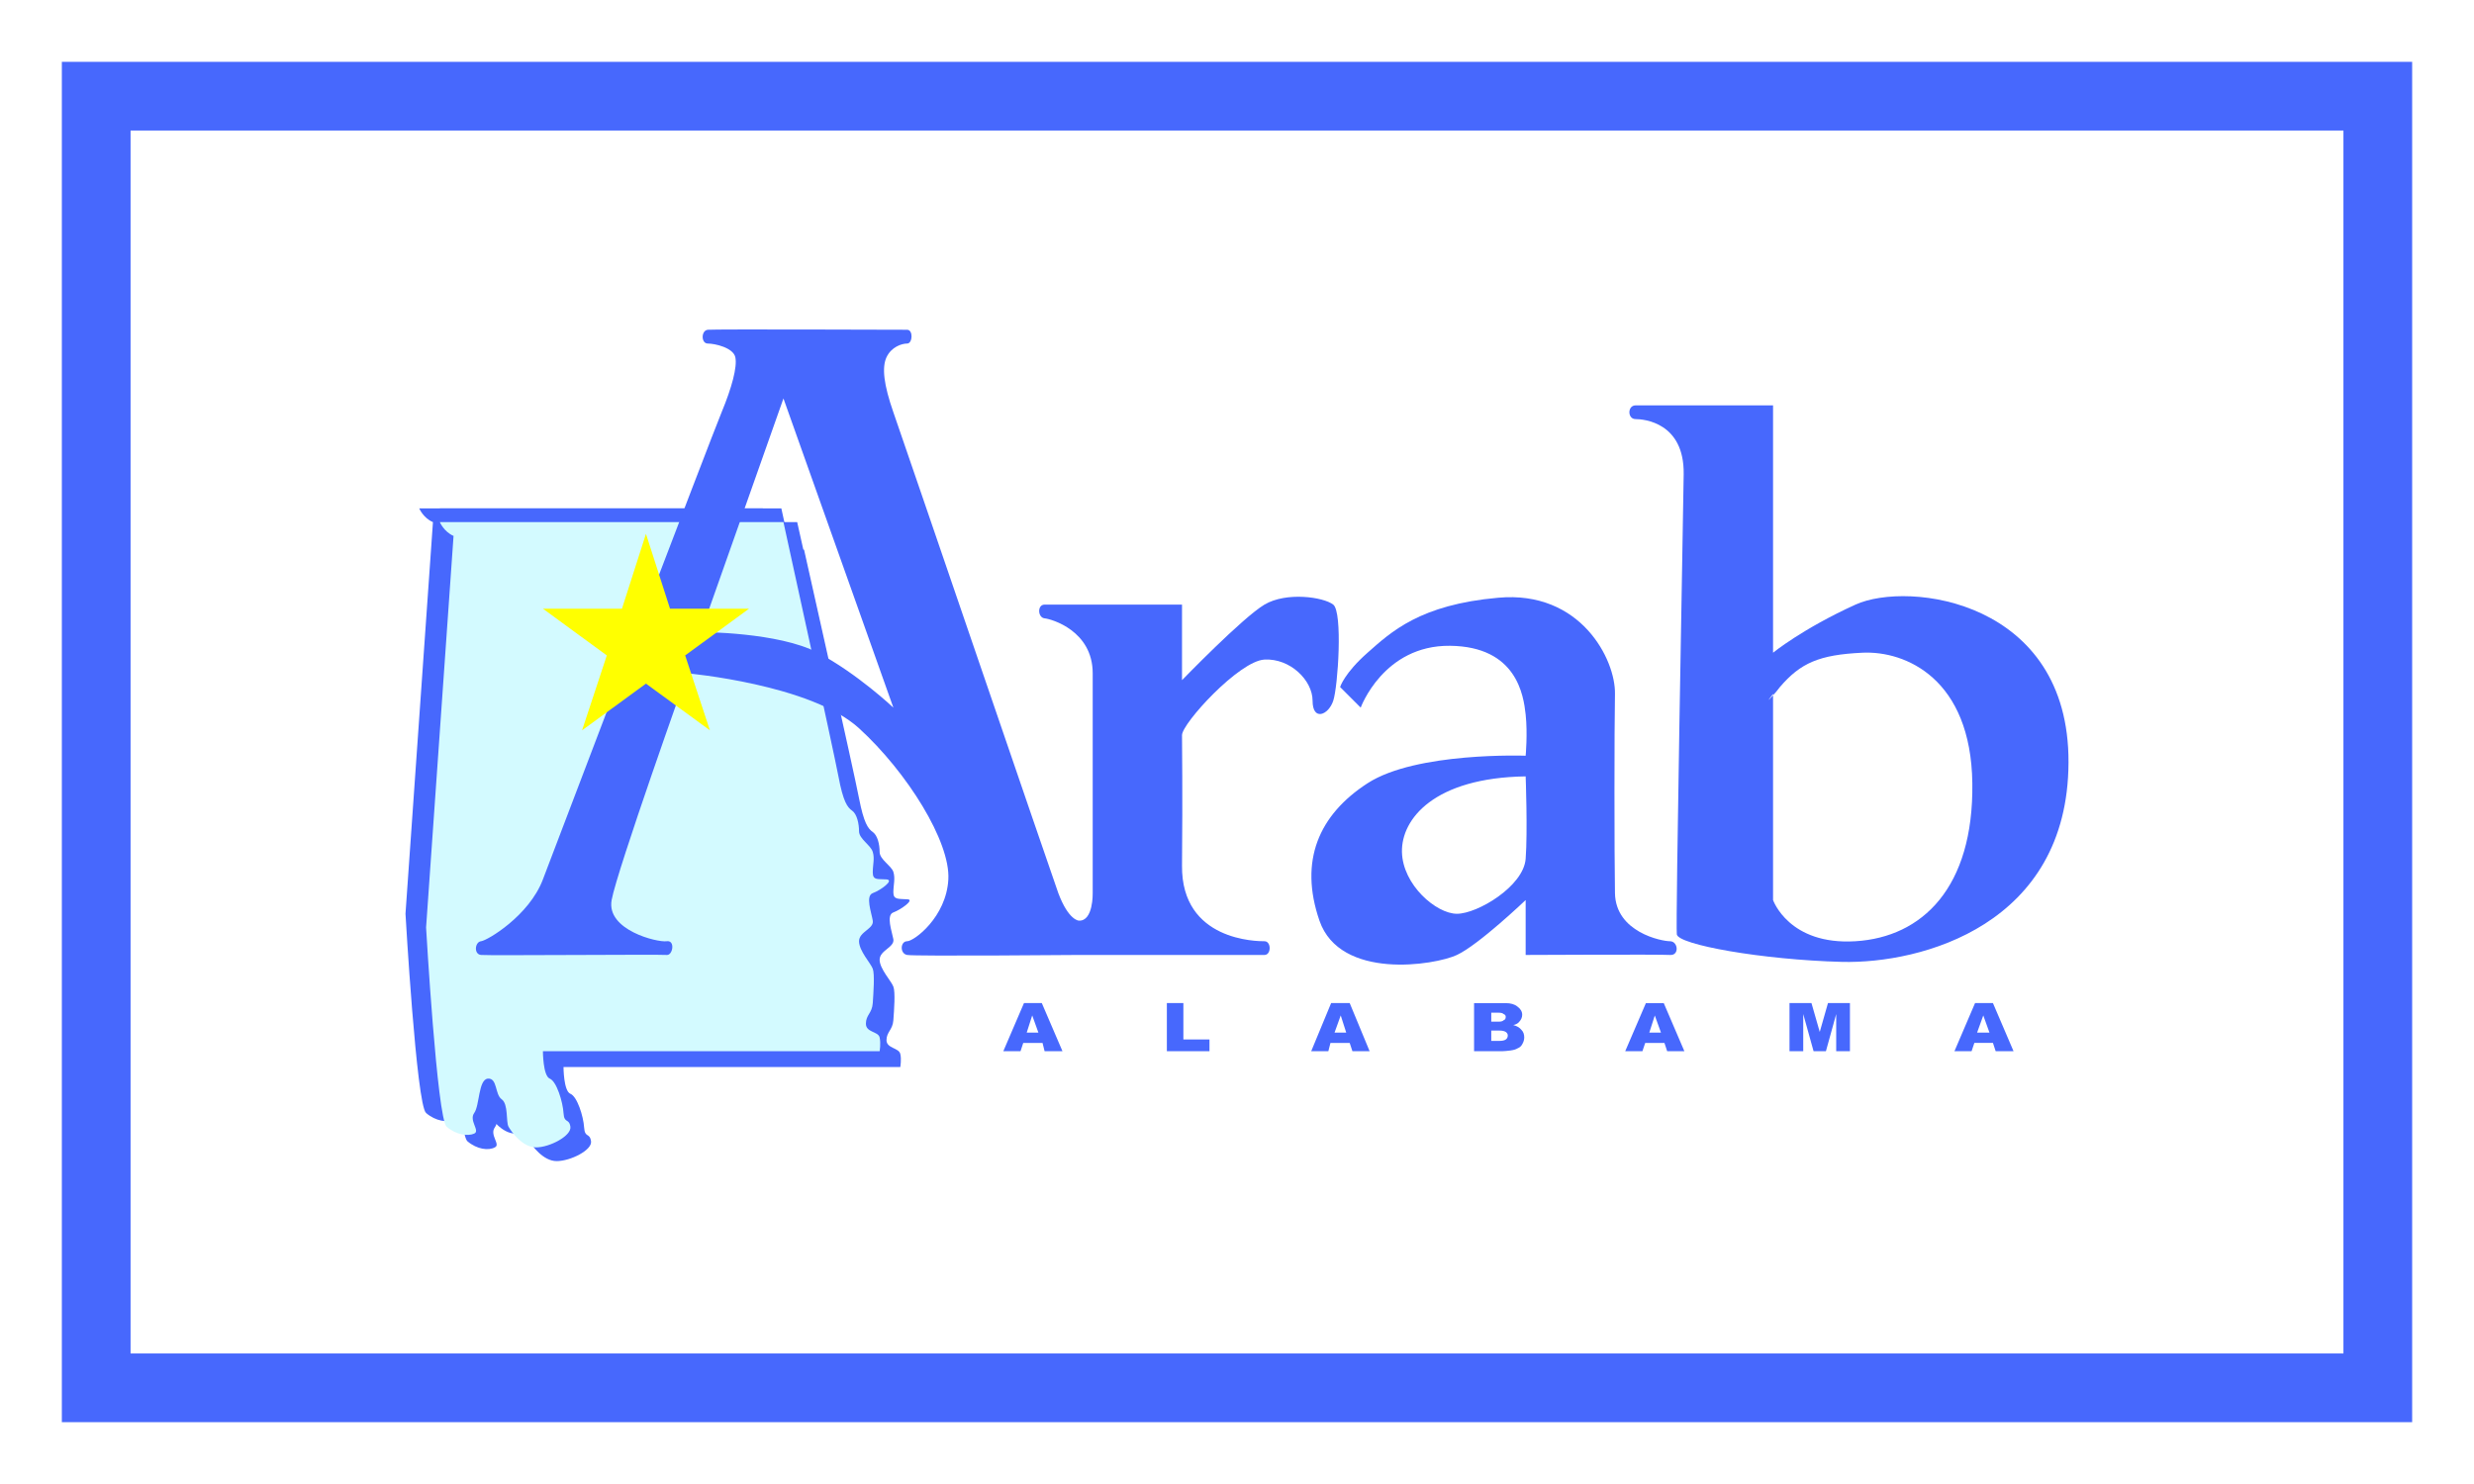
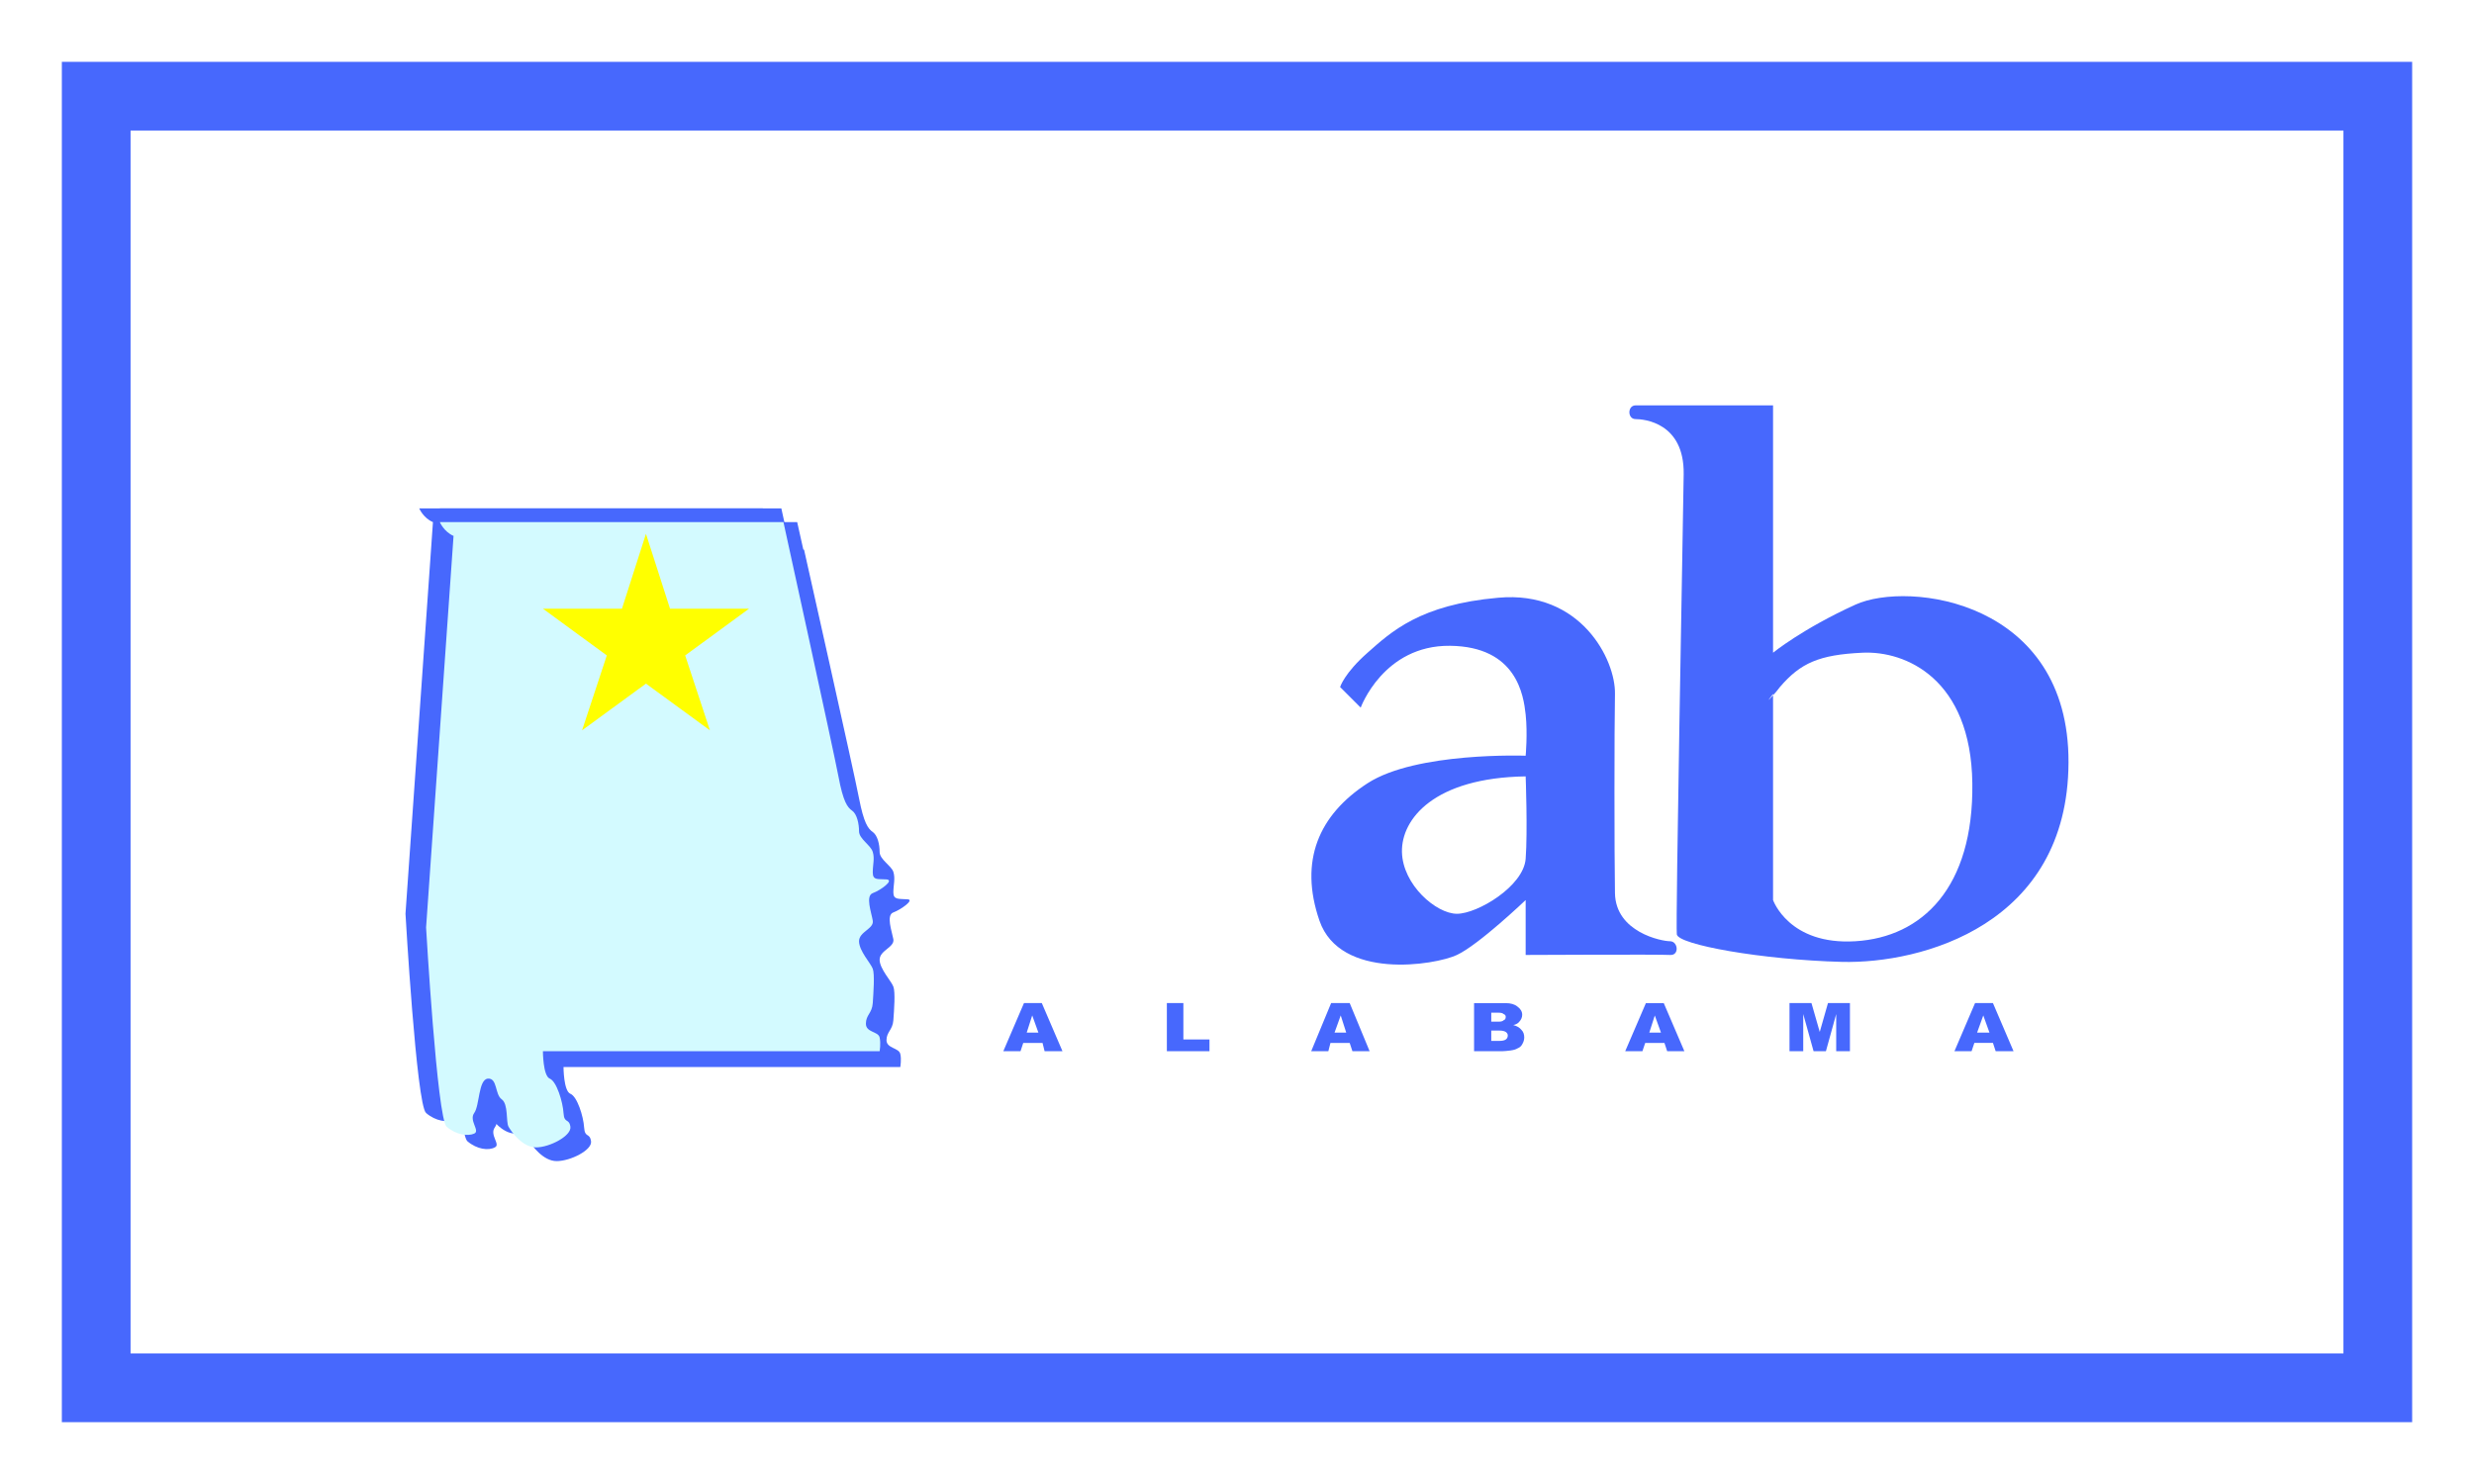
<svg xmlns="http://www.w3.org/2000/svg" version="1.2" viewBox="0 0 4000 2400" width="1000" height="600">
  <title>us-alarb-svg (2)-svg-svg</title>
  <style>
		.s0 { fill: #ffffff } 
		.s1 { fill: #4768fd } 
		.s2 { fill: #d3faff } 
		.s3 { fill: #ffff00 } 
	</style>
  <path id="Shape 5" class="s0" d="m0 0h4000v2400h-4000z" />
  <g id="us-alarb">
    <path id="Shape 7" class="s1" d="m677.8 822.2h555.5c0 0 81.1 370 88.9 411.1 7.8 41.1 14.5 50 22.2 55.6 7.8 5.5 11.2 21.1 11.2 33.3 0 12.2 18.8 22.2 22.2 33.4 3.3 11.1 0 20 0 33.3 0 13.3 8.9 10 22.2 11.1 13.3 1.1-10 17.8-22.2 22.2-12.2 4.5-2.2 31.1 0 44.5 2.2 13.3-22.2 17.7-22.2 33.3 0 15.6 18.8 35.6 22.2 44.4 3.3 8.9 1.1 38.9 0 55.6-1.1 16.7-11.1 18.9-11.1 33.3 0 14.5 20 12.3 22.2 22.3 2.2 10 0 22.2 0 22.2h-544.5c0 0 0 40 11.2 44.4 11.1 4.5 21.1 37.8 22.2 55.6 1.1 17.8 8.9 7.8 11.1 22.2 2.2 14.4-33.3 33.3-55.6 33.3-22.2 0-40-25.5-44.4-33.3-4.5-7.8 0-36.7-11.1-44.4-11.1-7.8-6.7-34.5-22.2-33.4-15.6 1.1-13.4 43.4-22.3 55.6-8.9 12.2 10 28.9 0 33.3-10 4.5-28.9 2.2-44.4-11.1-15.6-13.3-33.3-322.2-33.3-322.2l44.4-633.4c-15.6-6.6-22.2-22.2-22.2-22.2z" />
    <path id="Shape 7 copy 2" class="s1" d="m711.1 822.2h552.2c0 0 81.1 370 88.9 411.1 7.8 41.1 14.5 50 22.2 55.6 7.8 5.5 11.2 21.1 11.2 33.3 0 12.2 18.8 22.2 22.2 33.4 3.3 11.1 0 20 0 33.3 0 13.3 8.9 10 22.2 11.1 12.2 1.1-10 17.8-22.2 22.2-12.2 4.5-2.2 31.1 0 44.5 1.1 13.3-22.2 17.7-22.2 33.3 0 15.6 18.8 35.6 22.2 44.4 3.3 8.9 1.1 38.9 0 55.6-1.1 16.7-11.1 18.9-11.1 33.3 0 14.5 18.9 12.3 22.2 22.3 2.2 10 0 22.2 0 22.2h-542.2c0 0 0 40 11.1 44.4 11.1 4.5 21.1 37.8 22.2 55.6 1.1 17.8 8.9 7.8 11.1 22.2 2.2 14.4-33.3 33.3-55.5 33.3-22.3 0-40-25.5-44.5-33.3-3.3-7.8 1.1-36.7-11.1-44.4-11.1-7.8-6.7-34.5-21.1-33.4-15.6 1.1-13.3 43.4-22.2 55.6-10 12.2 10 28.9 0 33.3-11.1 4.5-28.9 2.2-44.5-11.1-15.5-13.3-33.3-322.2-33.3-322.2l44.4-633.4c-15.5-6.6-22.2-22.2-22.2-22.2z" />
    <path id="Shape 7 copy 3" class="s1" d="m744.4 888.9h555.6c0 0 81.1 361.1 88.9 402.2 7.8 40 14.4 48.9 22.2 54.5 7.8 5.5 11.1 20 11.1 32.2 0 12.2 18.9 22.2 22.2 32.2 3.4 11.1 0 21.1 0 33.3 0 12.3 8.9 10 22.3 11.1 13.3 0-10 16.7-22.3 21.2-12.2 4.4-2.2 31.1 0 43.3 2.3 13.3-22.2 17.8-22.2 33.3 0 14.5 18.9 34.5 22.2 43.4 3.4 8.8 1.2 37.7 0 54.4-1.1 15.6-11.1 18.9-11.1 32.2 0 13.4 20 12.2 22.3 22.2 2.2 8.9 0 21.2 0 21.2h-544.5c0 0 0 38.8 11.1 43.3 11.1 4.4 21.1 36.7 22.2 54.4 1.2 17.8 8.9 7.8 11.2 22.3 2.2 14.4-33.4 32.2-55.6 32.2-22.2 0-40-25.6-44.4-32.2-4.5-7.8 0-36.7-11.2-43.4-11.1-7.8-6.6-34.4-22.2-33.3-15.5 1.1-13.3 42.2-22.2 54.4-8.9 12.3 10 27.8 0 32.3-10 5.5-28.9 3.3-44.4-10-15.6-13.4-33.4-315.6-33.4-315.6l44.5-618.9c-15.6-6.7-22.3-22.2-22.3-22.2z" />
    <path id="Shape 7 copy 4" fill-rule="evenodd" class="s1" d="m733.3 844.4h555.6c0 0 81.1 361.2 88.9 402.3q0 2.2 1.1 3.3c-27.8 45.6-55.6 110-45.6 172.2 17.8 113.4-241.1 214.5-311.1 222.2-43.3 5.6-191.1 15.6-296.6 31.2-8.9-87.8-14.5-190-14.5-190l44.5-618.9c-15.6-6.7-22.3-22.3-22.3-22.3z" />
    <path id="Shape 7 copy" class="s2" d="m711.1 844.4h555.6c0 0 81.1 370 88.9 411.2 7.7 41.1 14.4 50 22.2 55.5 7.8 5.6 11.1 21.1 11.1 33.3 0 12.3 18.9 22.3 22.2 33.4 3.3 11.1 0 20 0 33.3 0 13.3 8.9 10 22.2 11.1 13.4 1.1-10 17.8-22.2 22.2-12.2 4.5-2.2 31.2 0 44.5 2.2 13.3-22.2 17.8-22.2 33.3 0 15.6 18.9 35.6 22.2 44.5 3.3 8.9 1.1 38.9 0 55.5-1.1 16.7-11.1 18.9-11.1 33.4 0 14.4 20 12.2 22.2 22.2 2.2 10 0 22.2 0 22.2h-544.4c0 0 0 40 11.1 44.4 11.1 4.5 21.1 37.8 22.2 55.6 1.1 17.8 8.9 7.8 11.1 22.2 2.2 14.5-33.3 33.4-55.5 33.4-22.3 0-40-25.6-44.5-33.4-4.4-7.8 0-36.6-11.1-44.4-11.1-7.8-6.7-34.5-22.2-33.4-15.6 1.2-13.3 43.4-22.2 55.6-8.9 12.2 10 28.9 0 33.3-10 4.5-28.9 2.3-44.5-11.1-15.5-13.3-33.3-322.2-33.3-322.2l44.4-633.3c-15.5-6.7-22.2-22.3-22.2-22.3z" />
-     <path id="Shape 10" fill-rule="evenodd" class="s1" d="m1466.7 1544.4c-12.3-2.2-11.1-22.2 0-22.2 11.1 0 63.3-38.9 66.6-100 3.4-61.1-66.6-173.3-144.4-244.4-77.8-71.1-277.8-88.9-277.8-88.9 0 0-113.3 317.8-122.2 366.7-8.9 48.8 74.4 68.8 88.9 66.6 14.4-2.2 10 23.4 0 22.2-10-1.1-287.8 1.2-300 0-12.2-1.1-10-21.1 0-22.2 10-1.1 77.8-41.1 100-100 22.2-58.9 272.2-715.5 288.9-755.5 16.6-40 25.5-73.4 22.2-88.9-3.3-15.6-33.3-22.2-44.5-22.2-11.1 0-11.1-21.2 0-22.3 11.2-1.1 312.3 0 322.3 0 10 0 8.9 22.3 0 22.3-8.9 0-25.6 5.5-33.4 22.2-7.7 16.6-4.4 44.4 11.1 88.9 15.6 44.4 258.9 756.6 266.7 777.7 16.7 44.5 33.3 44.5 33.3 44.5 23.4 1.1 22.3-44.5 22.3-44.5 0 0 0-286.6 0-355.5 0-68.9-66.7-87.8-77.8-88.9-11.1-1.1-12.2-22.2 0-22.2 12.2 0 222.2 0 222.2 0v122.2c0 0 97.8-101.1 133.3-122.2 35.6-21.1 95.6-12.2 111.2 0 15.5 12.2 7.7 132.2 0 155.5-7.8 23.4-33.4 33.4-33.4 0 0-33.3-36.6-68.9-77.8-66.6-41.1 2.2-133.3 103.3-133.3 122.2 0 18.9 1.1 88.9 0 211.1-1.1 122.2 122.2 122.2 133.3 122.2 11.2 0 11.2 22.2 0 22.2-11.1 0-300 0-300 0 0 0-265.5 2.3-277.7 0zm-200-900l-133.4 377.8c0 0 125.6 0 188.9 33.4 63.4 33.3 122.2 88.8 122.2 88.8z" />
    <path id="Shape 3" fill-rule="evenodd" class="s1" d="m2611.1 1122.2c-1.1 55.6-1.1 258.9 0 322.2 1.1 63.4 75.6 77.8 88.9 77.8 13.3 0 15.6 23.4 0 22.2-15.6-1.1-233.3 0-233.3 0v-88.8c0 0-75.6 72.2-111.1 88.8-35.6 16.7-188.9 41.2-222.3-55.5-33.3-96.7-1.1-171.1 77.8-222.2 78.9-51.1 255.6-44.5 255.6-44.5 0 0 3.3-35.5 0-66.6-3.4-31.2-14.5-110-122.3-111.2-107.7-1.1-144.4 100-144.4 100l-33.3-33.3c0 0 6.6-22.2 44.4-55.5 37.8-33.4 84.5-77.8 211.1-88.9 133.4-12.3 190 100 188.9 155.5zm-344.4 255.6c1.1 53.3 55.5 100 88.9 100 33.3 0 107.7-44.5 111.1-88.9 3.3-44.5 0-133.3 0-133.3-147.8 2.2-201.1 68.8-200 122.2z" />
    <path id="Shape 4" fill-rule="evenodd" class="s1" d="m2866.7 1055.6c0 0 47.7-38.9 133.3-77.8 85.6-38.9 345.6-6.7 344.4 255.5-1.1 262.3-237.7 325.6-366.6 322.3-128.9-3.4-264.5-27.8-266.7-44.5-2.2-16.7 10-661.1 11.1-744.4 1.1-83.4-64.4-88.9-77.8-88.9-13.3 0-13.3-22.2 0-22.2 13.4 0 222.3 0 222.3 0zm0 68.8v-2.2c0 0-15.6 20 0 2.2zm0 331.2c0 0 25.5 73.3 133.3 66.6 107.8-6.6 191.1-86.6 188.9-255.5-2.2-168.9-107.8-214.5-177.8-211.1-70 3.3-100 16.6-133.3 55.5q-6.7 8.9-11.1 13.3z" />
    <path id="Shape 6" class="s1" d="m100 100h111.1v2200h-111.1zm3688.9 0h111.1v2200h-111.1zm-3688.9 0h3800v111.1h-3800zm0 2088.9h3800v111.1h-3800z" />
    <path id="Layer_00000101076804576236530860000007034397131296784544_" class="s3" d="m1044.4 863.3l38.9 121.1h127.8l-103.3 75.6 40 121.1-103.4-75.5-103.3 75.5 40-121.1-103.3-75.6h127.8l38.8-121.1 38.9 121.1" />
    <path id="ALABAMA" fill-rule="evenodd" class="s1" d="m1688.9 1700l-3.3-13.3h-31.2l-4.4 13.3h-27.8l33.4-77.8h28.8l33.4 77.8zm-28.9-30h18.9l-10-27.8zm226.6 30v-77.8h26.7v58.9h42.2v18.9zm300 0l-4.4-13.3h-31.1l-3.4 13.3h-27.7l32.2-77.8h30l32.2 77.8zm-28.9-30h18.9l-8.9-27.8zm225.6 30v-77.7h51.1q12.2 0 18.9 5.5 7.8 5.6 7.8 13.4 0 6.6-5.6 12.2-3.3 3.3-8.9 4.4 8.9 2.2 13.3 7.8 4.5 4.4 4.5 12.2 0 5.6-3.3 11.1-2.3 4.5-7.8 6.7-3.4 2.2-11.1 3.3-8.9 1.1-12.3 1.1zm27.8-62.2v14.5h12.2q5.6 0 7.8-2.3 3.4-1.1 3.4-5.5 0-3.3-3.4-4.5-2.2-2.2-7.8-2.2zm0 28.9v16.7h13.4q6.6 0 10-2.2 3.3-2.3 3.3-6.7 0-3.3-3.3-5.6-3.4-2.2-10-2.2zm284.4 33.3l-4.4-13.3h-31.1l-4.5 13.3h-27.8l33.4-77.7h28.9l33.3 77.7zm-28.9-30h18.9l-10-27.7zm226.7 30v-77.8h35.5l13.4 46.7 13.3-46.7h35.5v77.8h-22.2v-60l-16.6 60h-20l-16.7-60v60zm333.3 0l-4.4-13.4h-30l-4.5 13.4h-27.7l33.3-77.8h28.9l33.3 77.8zm-30-30h20l-10-27.8z" />
  </g>
</svg>